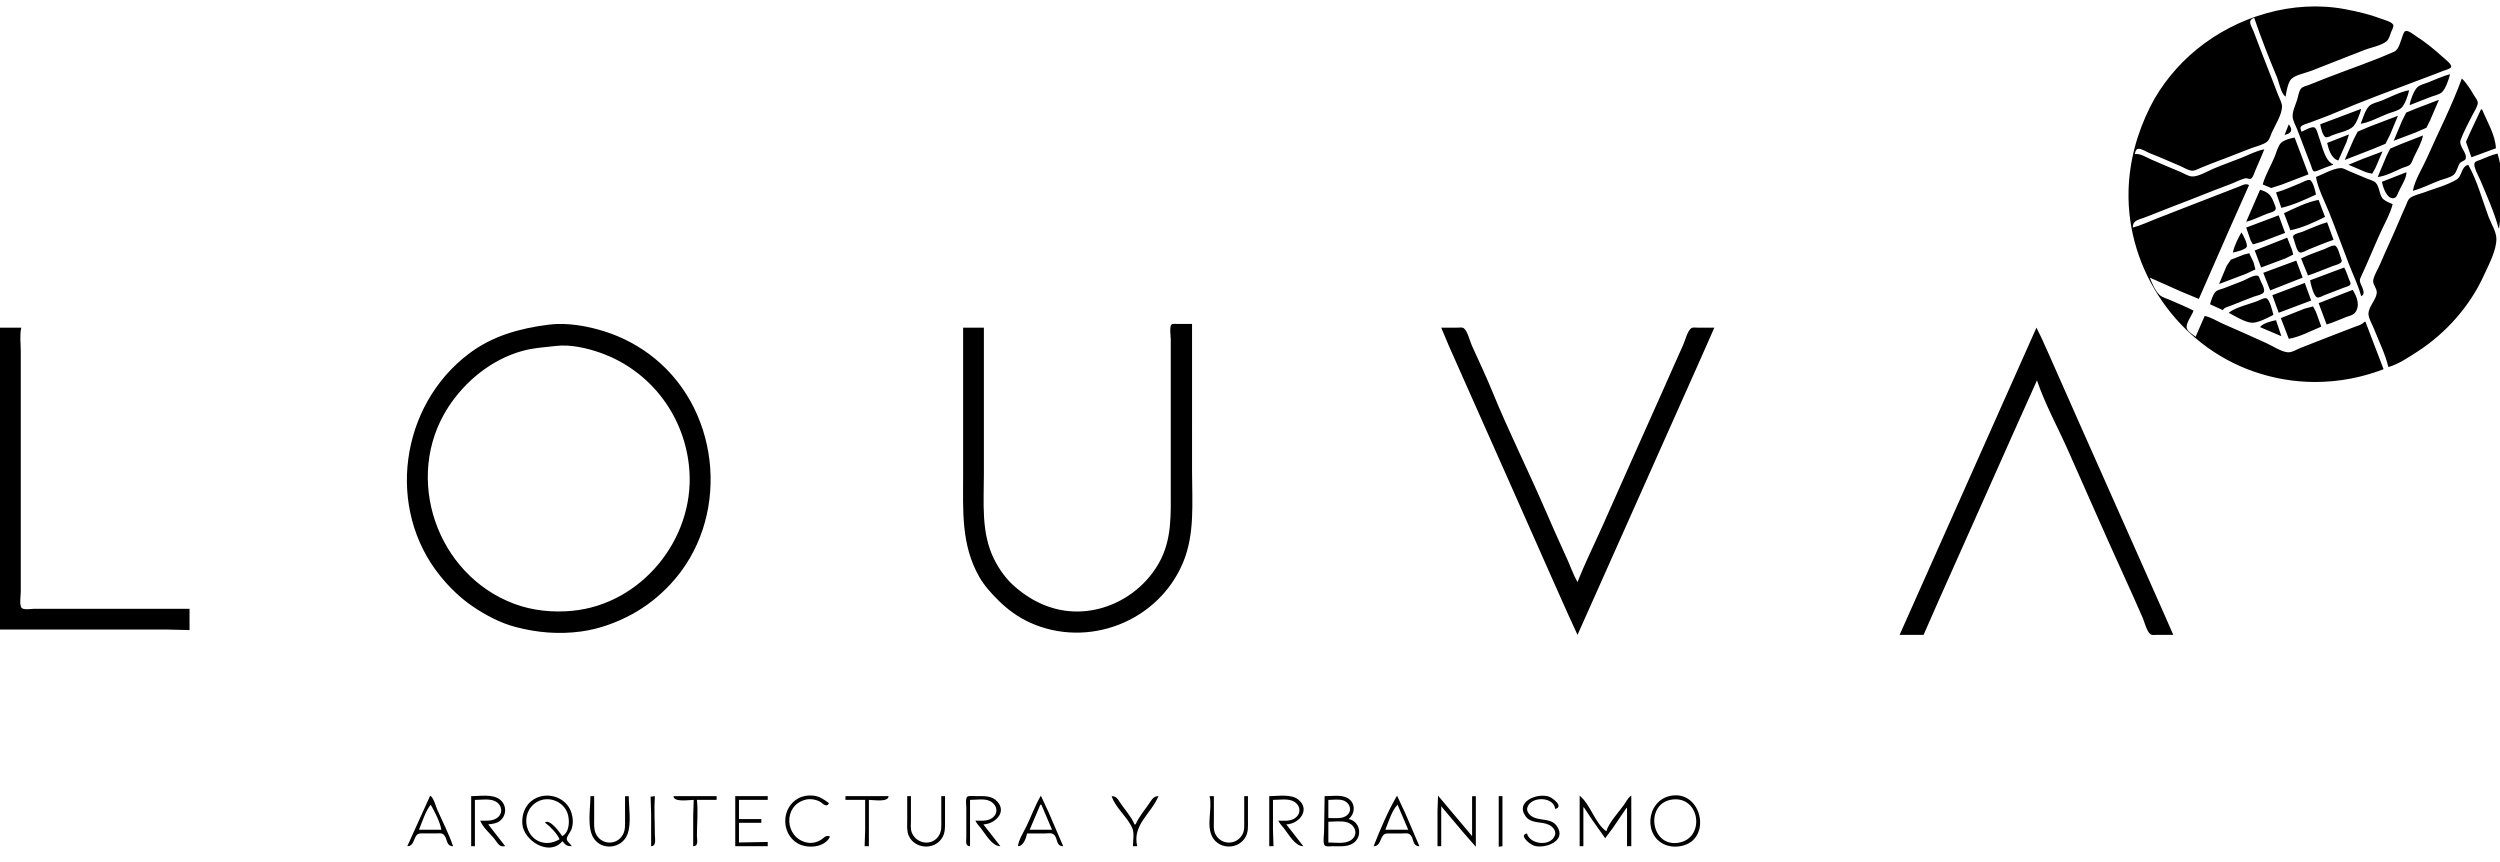
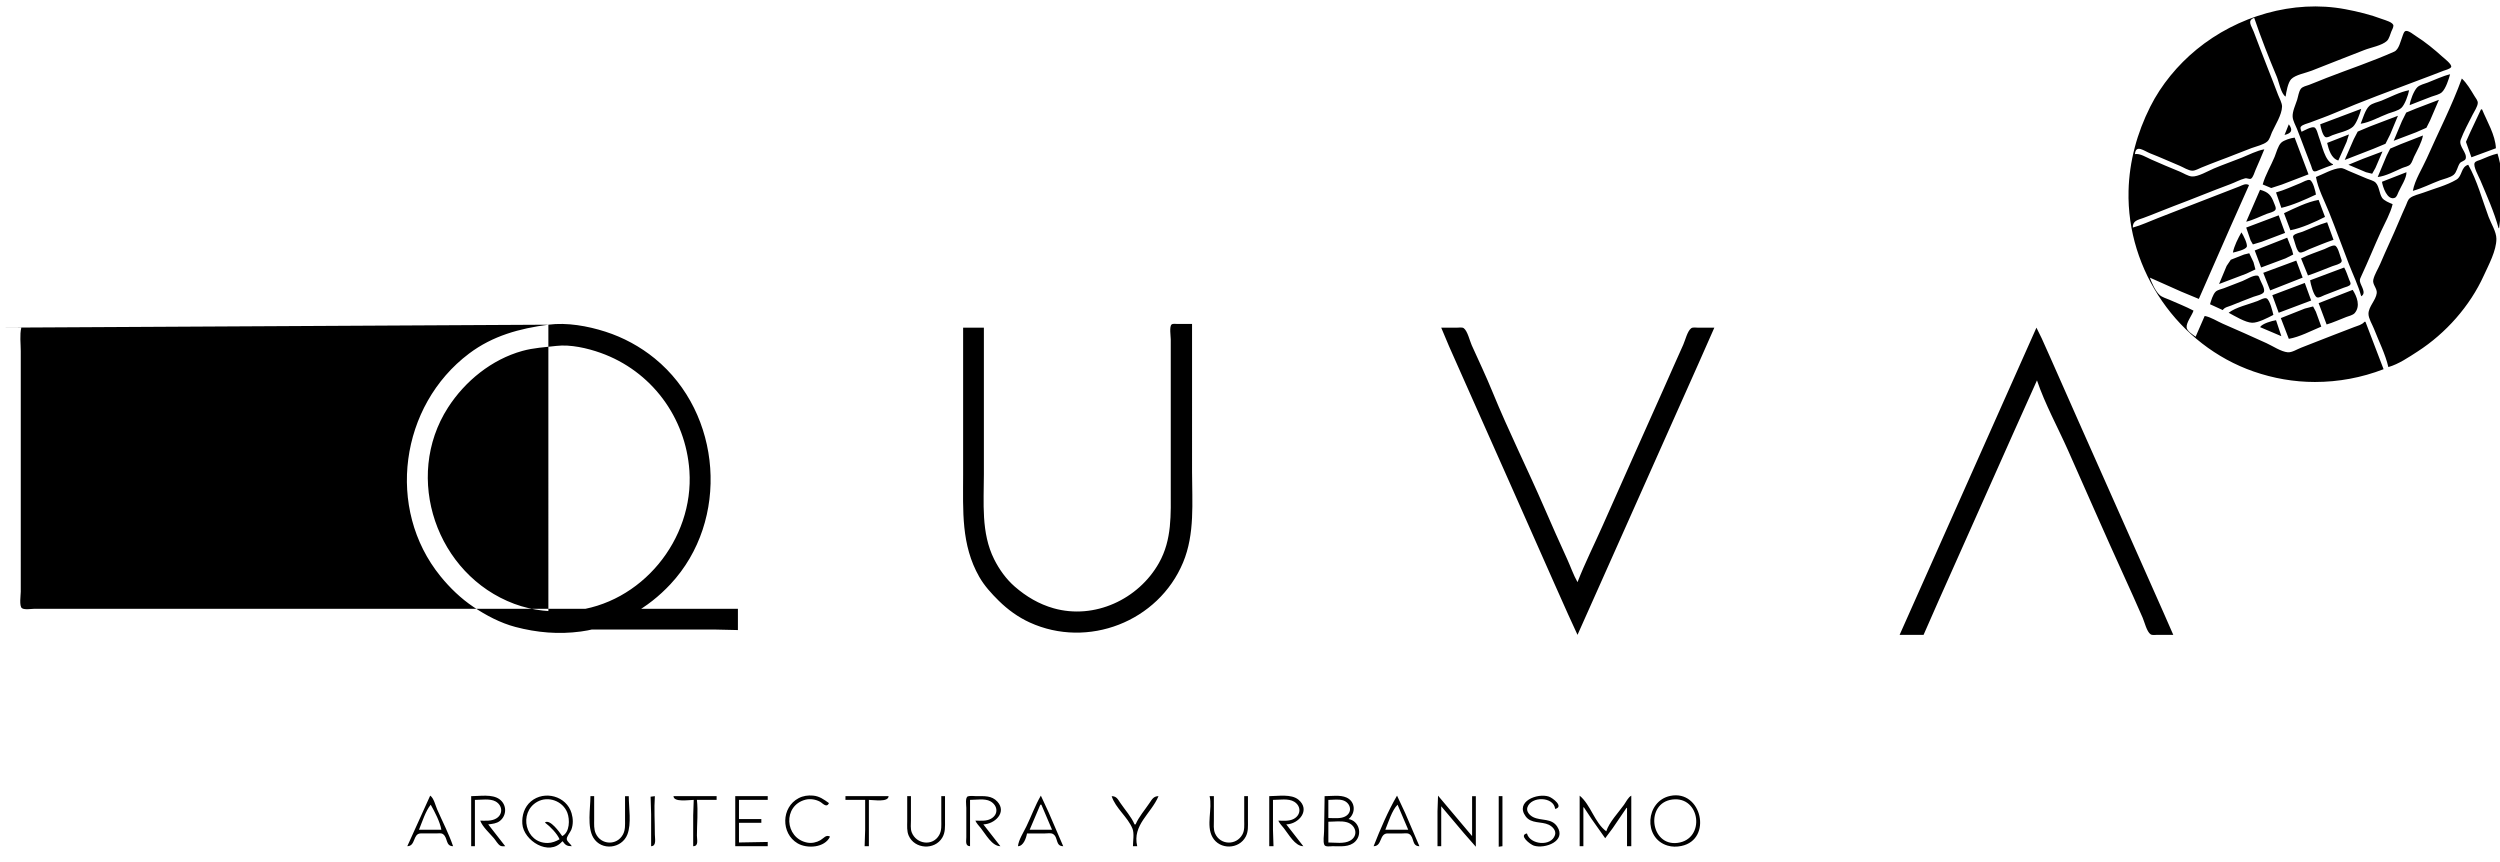
<svg xmlns="http://www.w3.org/2000/svg" xmlns:ns1="http://sodipodi.sourceforge.net/DTD/sodipodi-0.dtd" xmlns:ns2="http://www.inkscape.org/namespaces/inkscape" version="1.1" id="svg182" width="4933" height="1700" viewBox="0 0 4933 1700" ns1:docname="logolouvablack.svg" ns2:version="1.2.1 (9c6d41e, 2022-07-14)">
  <defs id="defs186" />
  <ns1:namedview id="namedview184" pagecolor="#ffffff" bordercolor="#000000" borderopacity="0.25" ns2:showpageshadow="2" ns2:pageopacity="0.0" ns2:pagecheckerboard="0" ns2:deskcolor="#d1d1d1" showgrid="false" ns2:zoom="0.12209002" ns2:cx="2420.3453" ns2:cy="1212.2203" ns2:window-width="1440" ns2:window-height="900" ns2:window-x="1920" ns2:window-y="180" ns2:window-maximized="0" ns2:current-layer="g188" />
  <g ns2:groupmode="layer" ns2:label="Image" id="g188">
-     <path style="fill:#000000;stroke:none;stroke-width:1.051" d="m 4703.265,728.485 -35.718,-93.498 h -2.101 c -4.696,5.928 -13.09,7.647 -19.96,10.307 -14.004,5.424 -27.955,10.942 -42.022,16.196 -21.126,7.893 -41.916,16.68 -63.032,24.641 -7.564,2.852 -18.006,9.745 -26.263,9.009 -13.163,-1.166 -29.982,-12.561 -42.022,-18.047 -28.606,-13.03 -57.317,-25.842 -86.144,-38.35 -11.314,-4.91 -23.574,-13.149 -35.718,-15.313 l -17.859,40.971 c -5.242,-3.718 -16.756,-11.113 -17.723,-17.859 -1.366,-9.598 10.663,-24.396 13.52,-33.617 -15.107,-8.046 -31.621,-14.383 -47.274,-21.364 -6.198,-2.763 -14.55,-4.905 -19.613,-9.541 -8.383,-7.674 -15.412,-23.657 -19.256,-34.229 l 61.982,27.639 34.668,14.383 61.793,-140.772 36.958,-82.993 v -1.051 c -6.713,-3.525 -12.449,0.339 -18.91,2.94 -13.584,5.472 -27.293,10.708 -40.971,15.902 -40.047,15.201 -79.767,31.228 -119.761,46.564 -16.283,6.245 -32.535,14.04 -49.375,18.637 -0.273,-13.627 9.245,-14.787 21.011,-19.056 19.803,-7.18 39.091,-15.66 58.83,-23.018 37.651,-14.037 74.725,-29.566 112.408,-43.514 9.759,-3.612 19.309,-9.019 29.415,-11.61 3.708,-0.951 8.867,2.647 11.892,0.5 3.95,-2.815 6.618,-12.353 8.478,-16.76 5.746,-13.666 12.081,-27.147 17.449,-40.971 -14.813,2.549 -30.172,10.756 -44.123,16.337 -18.468,7.389 -37.368,13.864 -55.679,21.64 -11.062,4.698 -31.064,16.508 -43.072,15.587 -7.837,-0.602 -16.903,-6.714 -24.162,-9.652 -19.036,-7.697 -37.956,-15.804 -56.729,-24.098 -8.825,-3.9 -21.82,-12.223 -31.516,-10.358 1.597,-20.05 18.405,-5.992 30.466,-1.325 19.488,7.541 38.471,16.333 57.78,24.291 7.312,3.013 17.229,9.76 25.213,9.751 5.788,-0.007 12.543,-4.15 17.859,-6.24 11.882,-4.669 23.721,-9.651 35.718,-14.016 21.168,-7.702 41.927,-16.478 63.032,-24.352 9.119,-3.403 23.763,-6.541 31.075,-13.006 4.832,-4.266 6.576,-12.491 9.171,-18.175 6.597,-14.461 19.435,-34.263 19.95,-50.426 0.221,-7.289 -5.2,-16.361 -7.721,-23.112 -6.681,-17.931 -13.794,-35.751 -20.759,-53.578 -9.276,-23.756 -18.5,-47.56 -27.461,-71.437 -4.37,-11.633 -13.71,-21.788 0.998,-27.314 13.247,39.164 28.753,78.495 44.732,116.61 4.15,9.902 8.016,33.281 17.25,38.87 1.219,-9.076 4.58,-27.618 10.947,-34.376 8.268,-8.785 29.373,-12.304 40.53,-16.821 34.51,-13.965 69.42,-26.958 104.003,-40.779 12.638,-5.052 34.584,-8.63 44.501,-18.015 4.318,-4.081 6.366,-12.74 8.541,-18.175 1.397,-3.492 3.992,-7.712 4.181,-11.51 0.357,-6.894 -16.336,-11.147 -21.505,-13.098 -23.963,-9.043 -48.451,-15.003 -73.538,-19.721 -102.627,-19.304 -213.091,13.823 -293.101,79.323 -37.305,30.532 -70.008,69.94 -91.659,113.132 -26.032,51.932 -41.37,107.75 -42.799,165.985 -3.834,157.044 98.478,304.971 246.866,356.49 38.859,13.499 79.662,20.654 120.812,20.654 46.518,0 92.069,-8.467 135.519,-25.213 m -99.801,-403.407 v -1.051 c -16.494,-6.919 -21.578,-37.936 -27.787,-53.578 -1.723,-4.352 -4.339,-17.698 -9.224,-19.19 -5.841,-1.788 -19.498,6.245 -24.971,8.685 -0.967,-2.865 -3.446,-7.15 -1.355,-9.981 3.131,-4.24 13.352,-6.4 18.164,-8.282 15.716,-6.148 31.768,-11.548 47.274,-18.21 55.731,-23.939 113.427,-45.01 170.187,-66.426 15.075,-5.687 30.213,-11.247 45.173,-17.22 3.908,-1.561 13.405,-3.614 15.59,-7.422 2.805,-4.891 -13.92,-17.597 -17.082,-20.462 -16.252,-14.691 -33.554,-28.91 -52.086,-40.647 -4.864,-3.074 -13.699,-10.738 -19.74,-10.328 -4.234,0.286 -5.894,7.773 -7.154,10.933 -3.603,8.989 -6.776,25.777 -16.178,29.974 -43.408,19.361 -89.107,34.553 -133.418,51.77 -11.587,4.503 -23.028,9.446 -34.668,13.803 -4.99,1.867 -12.638,3.252 -16.042,7.643 -4.297,5.536 -5.326,15.223 -7.427,21.825 -3.12,9.75 -9.644,23.313 -8.856,33.617 0.609,8.042 5.799,16.732 8.741,24.162 5.662,14.274 10.978,28.72 16.43,43.072 3.74,9.827 7.469,19.647 11.356,29.415 1.124,2.827 2.07,8.675 4.79,10.381 3.078,1.925 8.1,-0.968 10.968,-2.126 8.972,-3.62 18.143,-7.255 27.314,-10.356 m 151.278,-117.66 c 14.361,-5.571 28.638,-11.357 43.072,-16.756 6.314,-2.361 15.79,-4.15 20.727,-8.871 7.553,-7.236 13.31,-25.302 16.042,-35.304 -15.012,3.557 -29.709,10.874 -44.123,16.363 -6.293,2.395 -15.706,4.516 -20.601,9.289 -6.755,6.586 -14.182,25.987 -15.117,35.279 m 102.953,-52.527 c -19.414,53.513 -46.182,105.501 -69.189,157.581 -8.793,19.908 -23.637,42.668 -27.461,64.083 18.332,-5.013 35.781,-14.122 53.578,-20.771 7.974,-2.978 20.076,-5.339 26.726,-10.665 6.377,-5.101 7.753,-16.457 12.365,-23.052 2.647,-3.784 10.253,-4.527 11.556,-8.833 3.572,-11.805 -14.602,-24.683 -9.802,-37.531 6.282,-16.803 15.474,-33.325 23.5,-49.375 3.194,-6.404 9.781,-15.925 10.211,-23.112 0.273,-4.698 -4.171,-9.844 -6.482,-13.657 -7.207,-11.862 -14.813,-25.139 -25.003,-34.668 m -199.602,89.296 c 18.374,-2.751 37.231,-13.8 54.628,-20.295 7.648,-2.855 19.698,-5.475 25.738,-11.063 6.839,-6.322 13.668,-25.768 15.233,-34.825 -18.279,3.245 -37.399,13.758 -54.628,20.646 -7.228,2.89 -18.111,4.879 -23.879,10.26 -8.215,7.675 -12.817,24.997 -17.092,35.278 m 65.133,33.617 44.123,-16.756 20.486,-8.981 7.102,-14.183 17.586,-40.971 -45.173,17.229 -19.382,7.979 -8.394,16.814 -16.346,38.87 M 4578.251,245.237 c 0.861,5.784 4.675,21.962 9.991,25.086 3.782,2.224 10.674,-2.202 14.172,-3.603 11.577,-4.63 31.453,-8.236 40.561,-16.754 7.007,-6.557 13.846,-25.906 16.168,-35.194 l -80.891,30.466 m 317.263,-29.415 -20.759,44.123 -8.951,19.96 10.8,30.466 48.325,-17.859 c -1.145,-26.257 -17.534,-52.894 -27.314,-76.689 h -2.101 m -268.938,99.801 56.729,-22.061 23.753,-9.895 9.255,-18.47 15.317,-36.769 -54.628,20.808 -24.772,10.392 -7.795,15.024 -17.859,40.971 m -110.307,-70.386 -8.404,21.011 c 13.289,-3.148 17.387,-9.139 8.404,-21.011 m 118.711,19.96 -43.072,16.809 c 3.12,13.128 8.047,30.63 22.061,34.668 l 16.367,-36.769 4.643,-14.708 m 56.729,84.043 c 15.495,-1.585 34.048,-11.533 48.325,-17.764 4.864,-2.124 12.228,-3.099 15.926,-7.122 3.488,-3.785 5.19,-10.431 7.438,-15.035 6.177,-12.631 15.138,-28.193 17.607,-42.022 l -44.123,17.228 -20.57,8.719 -7.018,13.973 -17.586,42.022 m -226.917,14.708 16.809,7.035 21.011,-6.846 52.527,-20.149 -27.314,-72.487 c -7.207,0.737 -21.378,4.973 -26.642,10.137 -6.272,6.152 -9.56,19.607 -12.859,27.683 -7.385,18.076 -18.374,35.778 -23.532,54.628 m 169.137,-38.87 34.668,14.708 12.165,3.013 6.419,-11.417 13.983,-32.567 -38.87,14.655 -28.365,11.608 m 296.252,125.014 h 1.051 c 5.999,-47.169 11.503,-100.75 -3.152,-147.076 -11.514,2.639 -22.755,7.699 -33.617,12.257 -3.488,1.464 -9.465,2.356 -11.43,6.012 -3.54,6.607 8.352,27.643 11.136,34.258 12.732,30.367 27.346,62.792 36.012,94.549 m -217.462,274.191 c 20.265,-5.841 40.215,-19.435 57.78,-30.791 55.615,-35.932 103.131,-89.462 130.582,-149.901 9.476,-20.841 24.929,-49.085 24.814,-72.487 -0.063,-13.856 -10.547,-30.22 -15.338,-43.072 -12.449,-33.38 -22.671,-72.013 -40.257,-102.953 -14.771,4.349 -11.377,22.205 -23.164,29.272 -19.088,11.436 -44.249,17.836 -65.081,25.688 -8.068,3.04 -20.286,5.411 -26.957,10.911 -3.992,3.297 -5.526,9.398 -7.564,13.97 -4.811,10.82 -9.675,21.626 -14.224,32.567 -11.598,27.899 -24.814,55.154 -36.59,82.993 -4.297,10.179 -11.314,20.71 -13.762,31.516 -2.07,9.178 7.9,17.104 6.839,26.263 -1.628,14.116 -16.294,26.691 -16.304,40.971 -0.011,9.108 7.511,20.955 10.8,29.415 9.486,24.463 22.513,50.079 28.428,75.639 M 4569.846,349.241 c 3.929,23.099 17.092,47.573 25.791,69.336 13.636,34.113 26.158,68.68 39.406,102.953 8.026,20.743 18.237,41.561 24.099,63.032 11.251,-6.408 -1.072,-20.623 -2.553,-29.415 -0.651,-3.887 1.198,-7.101 2.784,-10.505 13.604,-29.128 25.549,-59.027 38.965,-88.245 7.785,-16.953 18.479,-35.414 22.786,-53.578 -6.366,-2.665 -17.082,-6.769 -20.916,-12.717 -5.536,-8.58 -5.326,-22.108 -12.512,-29.621 -3.908,-4.095 -11.882,-5.759 -16.998,-7.953 -12.228,-5.247 -24.446,-10.447 -36.769,-15.477 -4.896,-1.997 -10.285,-5.69 -15.758,-5.351 -15.422,0.954 -33.953,11.998 -48.325,17.541 m 178.592,-9.455 -48.325,18.91 c 1.429,9.687 10.337,37.212 25.076,31.741 4.108,-1.527 6.009,-8.13 7.637,-11.781 4.727,-10.615 15.979,-27.234 15.611,-38.87 m -257.382,39.92 10.505,30.466 c 22.597,-5.23 47.274,-16.438 68.285,-26.263 -0.756,-5.959 -5.862,-26.538 -11.966,-28.671 -4.58,-1.603 -14.161,4.32 -18.5,6.043 -15.779,6.271 -31.947,13.949 -48.325,18.426 m -31.516,-5.253 -27.314,63.032 c 13.867,-3.287 27.64,-10.541 40.971,-15.694 4.675,-1.809 12.733,-3.263 16.157,-7.102 3.099,-3.464 -0.861,-10.353 -2.185,-13.973 -5.662,-15.553 -11.283,-21.792 -27.629,-26.263 m 47.274,46.224 12.607,33.617 c 21.935,-4.113 48.377,-16.215 68.285,-26.263 l -12.607,-33.617 c -22.24,3.827 -47.905,16.616 -68.285,26.263 m -74.588,28.365 8.646,25.213 4.538,7.992 17.281,-5.173 46.224,-17.527 -12.607,-34.668 -64.083,24.162 m 172.288,24.162 -12.606,-34.668 c -16.367,4.678 -32.514,12.261 -48.325,18.586 -5.022,2.008 -14.361,3.422 -18.017,7.596 -2.017,2.296 0.011,6.097 0.872,8.485 1.922,5.284 5.578,22.697 11.136,24.785 4.601,1.731 14.298,-4.36 18.616,-6.086 15.979,-6.39 32.02,-13.185 48.325,-18.7 m -181.743,-14.708 c -6.429,11.313 -14.529,27.098 -16.809,39.92 6.062,-1.401 23.994,-5.446 27.177,-11.041 2.784,-4.909 -7.175,-24.61 -10.369,-28.879 m 26.264,35.718 12.607,33.617 48.325,-18.072 15.012,-7.554 -2.343,-9.041 -9.518,-24.162 -64.083,25.213 m 91.397,15.758 13.657,33.617 c 16.367,-5.336 32.199,-12.4 48.325,-18.415 4.538,-1.692 15.201,-3.95 17.733,-8.372 1.376,-2.402 -0.252,-5.597 -1.135,-7.881 -1.964,-5.036 -6.272,-24.118 -12.512,-24.481 -6.02,-0.35 -14.34,4.84 -19.845,7.042 -15.306,6.121 -31.527,11.007 -46.224,18.489 m -161.783,50.426 53.578,-20.295 18.174,-8.509 -3.803,-14.267 -8.383,-17.609 -10.19,2.481 -26.211,10.34 -8.226,12.141 -14.939,35.718 m 87.195,-22.061 13.657,34.668 64.083,-25.213 -12.607,-33.617 -65.133,24.162 m 92.447,14.708 c 0.956,6.983 6.723,29.9 13.132,33.479 3.824,2.134 11.619,-2.759 15.233,-4.157 12.596,-4.88 25.276,-9.597 37.819,-14.614 3.393,-1.356 11.755,-2.953 13.279,-6.62 1.187,-2.847 -1.282,-6.577 -2.301,-9.138 -3.225,-8.079 -5.61,-16.578 -9.928,-24.162 l -67.234,25.213 m -197.501,47.274 25.213,11.556 c 3.099,-5.447 11.188,-6.889 16.809,-9.093 14.687,-5.765 29.299,-11.923 44.123,-17.316 4.769,-1.737 18.384,-4.398 20.286,-9.598 2.29,-6.279 -5.841,-18.969 -8.005,-24.924 -0.945,-2.598 -1.765,-6.691 -5.064,-7.131 -8.247,-1.099 -21.704,7.699 -29.279,10.688 -12.228,4.822 -24.456,9.645 -36.769,14.25 -4.917,1.839 -12.47,3.163 -16.283,6.892 -5.305,5.179 -9.003,17.638 -11.031,24.677 m 122.913,-17.859 12.607,34.668 64.083,-24.162 -12.607,-34.668 -64.083,24.162 m 91.397,15.758 15.758,42.022 c 13.174,-3.766 26.011,-9.952 38.87,-14.76 5.001,-1.871 13.132,-3.611 16.672,-7.825 11.556,-13.79 4.433,-32.233 -4.066,-45.7 l -67.235,26.263 m -177.541,18.91 c 11.903,6.28 32.777,19.25 46.224,19.726 11.703,0.415 31.705,-10.088 42.022,-15.524 -1.597,-6.923 -6.797,-28.822 -13.142,-32.428 -4.192,-2.383 -14.329,3.591 -18.374,5.155 -17.439,6.744 -41.833,11.798 -56.729,23.071 m 102.953,10.505 15.758,40.971 c 21.442,-3.689 44.039,-15.83 64.083,-24.162 l -10.716,-29.415 -5.484,-10.378 -16.367,4.249 -47.274,18.735 m -40.971,17.859 42.022,17.859 -10.505,-31.516 c -8.068,1.209 -27.188,6.55 -31.516,13.657 m -2518.143,1.051 h -40.971 v 290.999 c 0,70.165 -4.223,137.484 31.821,200.653 10.169,17.828 24.068,32.977 38.565,47.285 17.66,17.428 38.292,32.378 60.931,42.736 114.498,52.432 253.926,-1.376 302.702,-118.385 23.564,-56.54 17.712,-118.763 17.712,-178.592 V 639.189 h -29.415 c -3.057,0 -8.352,-0.958 -10.926,1.08 -4.769,3.782 -1.681,23.586 -1.681,29.386 v 88.245 205.906 c 0,51.151 2.773,100.852 -23.29,147.075 -40.477,71.804 -127.336,112.187 -207.828,89.39 -28.848,-8.173 -54.082,-23.133 -76.595,-42.694 -17.019,-14.781 -30.728,-33.943 -40.782,-54.05 -26.043,-52.086 -20.244,-111.662 -20.244,-168.086 V 646.543 m -859.341,-5.858 c -56.883,7.469 -109.761,21.775 -156.531,56.988 -136.176,102.512 -164.782,306.001 -56.319,439.472 18.647,22.944 40.153,43.671 64.725,60.227 25.081,16.903 53.596,31.926 82.993,39.7 42.694,11.272 85.398,14.939 129.216,9.035 35.666,-4.811 69.336,-16.966 100.852,-34.048 28.48,-15.443 53.84,-35.687 75.944,-59.334 117.597,-125.865 101.997,-336.96 -30.949,-445.408 -28.858,-23.542 -62.118,-41.545 -97.522,-52.9 -34.815,-11.166 -75.744,-18.545 -112.408,-13.732 M 0,646.543 V 1242.199 h 248.978 79.841 l 45.173,1.051 V 1201.228 H 132.368 68.285 c -6.3,0 -19.513,2.5 -24.879,-1.082 -5.866,-3.908 -2.435,-26.022 -2.435,-32.535 V 1068.86 782.063 692.767 c 0,-14.744 -2.371,-31.853 1.051,-46.224 H 0 m 2843.81,0 15.464,36.769 31.243,70.386 88.287,198.552 88.918,200.653 26.715,59.881 18.311,39.92 48.272,-108.206 111.935,-251.079 78.706,-176.491 31.075,-70.386 H 3350.17 c -3.687,0 -9.802,-1.144 -12.985,1.08 -7.553,5.271 -12.008,24.232 -15.769,32.537 -12.964,28.638 -25.549,57.422 -38.334,86.144 -40.236,90.346 -80.85,180.567 -120.812,271.039 -16.378,37.063 -34.867,73.569 -49.522,111.357 -8.068,-14.172 -13.489,-30.329 -20.286,-45.173 -15.464,-33.785 -30.602,-67.802 -45.373,-101.902 -33.06,-76.29 -70.491,-150.994 -101.955,-227.967 -12.732,-31.148 -27.251,-61.761 -41.118,-92.447 -3.75,-8.292 -8.352,-28.331 -15.716,-33.588 -3.141,-2.241 -9.329,-1.08 -12.974,-1.08 H 2843.81 m 1174.503,0 -71.584,160.732 -198.405,445.429 h 47.274 l 29.562,-67.234 60.459,-135.52 86.617,-194.35 47.127,-105.054 c 15.895,46.97 40.908,92.3 61.078,137.621 36.632,82.32 72.613,164.935 109.97,246.877 12.722,27.913 25.328,55.92 37.567,84.043 3.519,8.1 8.11,27.64 15.59,32.535 3.341,2.196 9.402,1.082 13.216,1.082 h 31.516 l -18.868,-43.072 -40.11,-90.346 -127.493,-286.797 -55.763,-126.065 -17.397,-38.87 -10.358,-21.011 m -2920.499,36.019 c 27.787,-3.268 61.152,4.413 87.195,13.682 100.211,35.655 168.097,127.105 175.345,232.894 9.276,135.404 -94.958,263.108 -231.024,276.113 -38.366,3.666 -78.223,-0.179 -114.509,-13.72 -153.313,-57.223 -219.667,-249.282 -130.749,-387.407 33.603,-52.201 86.132,-94.801 146.507,-111.62 22.387,-6.244 44.427,-7.26 67.234,-9.942 m 539.977,968.297 c -7.921,-4.549 -12.281,3.131 -18.91,6.986 -7.879,4.58 -17.313,6.555 -26.264,4.769 -44.459,-8.835 -48.367,-73.212 -3.152,-84.653 9.213,-2.332 20.107,-0.536 28.365,3.897 3.719,1.996 7.406,6.419 11.556,7.28 3.404,0.714 5.011,-1.901 6.303,-4.465 -10.201,-7.207 -18.605,-13.646 -31.516,-14.781 -9.917,-0.882 -19.445,0.431 -28.365,5.095 -34.353,18.006 -35.235,69.409 -2.101,89.054 18.679,11.073 53.725,9.014 64.083,-13.184 m 1375.156,-6.303 c -17.092,3.498 6.566,21.83 13.657,24.11 21.757,6.986 65.039,-9.035 45.961,-37.767 -11.22,-16.893 -31.127,-10.778 -47.012,-18.374 -6.934,-3.32 -14.424,-11.083 -11.703,-19.445 7.27,-22.377 52.033,-21.62 54.775,3.152 17.901,-4.307 -4.78,-21.862 -12.606,-24.425 -22.618,-7.427 -66.961,9.949 -45.551,39.112 11.031,15.023 30.844,9.486 45.551,16.504 7.301,3.488 15.149,11.451 12.291,20.286 -7.616,23.532 -49.617,19.078 -55.364,-3.152 m -2164.111,-74.588 -45.173,99.801 c 16.725,-0.063 10.814,-24.919 26.265,-25.213 10.147,-0.189 20.315,0 30.465,0 3.858,0 9.843,-1.093 13.247,1.082 10.556,6.734 4.852,24.078 20.37,24.131 -8.403,-24.677 -20.9,-48.619 -31.37,-72.487 -3.39,-7.732 -6.653,-22.587 -13.803,-27.314 m 260.534,90.346 h 1.051 c 5.19,7.532 8.919,9.455 17.859,9.455 -2.406,-4.538 -9.035,-8.551 -9.886,-13.657 -0.841,-4.99 7.018,-14.025 8.909,-18.91 4.034,-10.369 3.624,-22.03 0.515,-32.567 -10.022,-33.943 -53.599,-45.667 -80.251,-23.217 -12.935,10.894 -18.043,27.818 -16.894,44.228 2.314,33.008 52.728,64.965 78.697,34.668 m 944.435,-90.346 c -11.251,19.277 -18.857,40.866 -28.638,60.931 -5.547,11.388 -15.243,26.295 -16.535,38.87 10.705,-0.126 16.178,-15.79 17.859,-25.213 h 35.718 c 4.465,0 11.546,-1.313 15.527,1.082 10.831,6.513 4.328,24.078 20.191,24.131 l -28.512,-66.184 -15.611,-33.617 m 702.811,0 c -17.901,30.665 -33.218,66.741 -46.224,99.801 17.103,-0.063 11.073,-24.898 27.314,-25.213 9.802,-0.179 19.614,0 29.415,0 3.971,0 9.875,-1.05 13.426,1.082 10.747,6.461 4.612,24.078 20.191,24.131 l -27.923,-65.133 -16.199,-34.668 m 80.892,0 -1.051,30.466 v 69.336 h 7.354 v -78.79 l 44.333,52.527 23.952,27.314 v -99.801 h -7.354 v 78.79 l -67.234,-79.841 m 279.443,0 v 99.801 h 7.354 v -76.689 h 1.05 l 15.296,23.112 26.726,37.819 14.865,-19.96 27.156,-39.92 h 1.05 v 75.639 h 8.404 v -99.801 c -6.251,3.425 -10.159,12.113 -14.256,17.859 -11.01,15.411 -29.373,34.542 -35.12,52.527 -23.143,-17.029 -30.466,-52.159 -52.527,-70.386 m 178.592,0.546 c -48.43,10.264 -53.851,83.245 -5.253,97.984 9.108,2.763 18.059,2.7 27.314,0.798 62.266,-12.754 40.225,-111.998 -22.061,-98.782 m -2365.815,0.504 v 98.751 h 7.354 v -91.397 c 12.313,0 29.674,-3.141 40.788,3.026 13.898,7.7 15.246,25.518 1.055,33.754 -9.386,5.452 -20.946,4.192 -31.338,4.192 4.942,12.774 18.177,24.299 26.973,34.657 3.792,4.454 7.444,11.566 12.437,14.687 2.757,1.733 6.859,1.082 9.965,1.082 l -33.617,-43.072 c 8.059,-1.019 16.454,-1.586 23.071,-6.86 14.106,-11.262 13.695,-32.367 -1.011,-42.894 -14.532,-10.411 -38.787,-5.925 -55.678,-5.925 m 235.321,0 c 0,23.742 -6.955,60.879 5.757,81.942 15.968,26.463 56.109,21.757 67.119,-6.303 8.383,-21.347 2.763,-52.958 2.763,-75.639 h -7.354 v 46.224 c 0,10.012 0.819,20.275 -4.118,29.415 -12.029,22.324 -43.408,20.874 -53.756,-2.101 -3.856,-8.541 -3.057,-18.195 -3.057,-27.314 v -46.224 h -7.354 m 118.711,1.051 1.05,34.668 v 63.032 c 11.041,-0.368 7.354,-14.918 7.354,-23.112 0,-25.013 -1.712,-50.71 0,-75.639 l -8.404,1.051 m 45.173,-1.051 c 0.42,12.512 30.329,7.354 39.92,7.354 l -1.051,30.466 v 60.931 c 11.23,-0.137 7.354,-12.428 7.354,-21.011 0,-22.975 2.542,-47.621 0,-70.386 h 38.87 v -7.354 h -85.094 m 121.862,0 v 98.751 h 64.083 v -8.404 l -56.729,1.051 v -38.87 h 44.123 v -7.354 h -44.123 v -37.819 h 56.729 v -7.354 h -64.083 m 217.462,0 v 7.354 h 38.87 v 58.83 l -1.05,32.567 h 8.404 v -91.397 c 9.633,0 38.46,5.148 38.87,-7.354 h -85.094 m 121.862,0 v 49.375 c 0,9.444 -0.998,19.466 2.868,28.365 11.703,26.957 51.245,29.247 66.247,4.202 6.303,-10.526 5.473,-21.851 5.473,-33.617 v -48.325 h -7.354 v 47.274 c 0,10.211 1.061,20.17 -4.097,29.415 -12.806,22.912 -45.257,18.132 -54.239,-5.253 -2.836,-7.364 -1.544,-16.399 -1.544,-24.162 v -47.274 h -7.354 m 123.964,98.751 v -91.397 c 11.892,0 29.205,-3.194 39.92,2.647 14.918,8.121 16.935,26.085 1.05,34.731 -9.066,4.938 -20.538,3.593 -30.466,3.593 2.49,5.578 6.891,9.98 10.716,14.707 9.654,11.955 22.124,35.708 38.66,35.718 l -33.617,-43.072 c 21.946,-0.452 47.054,-23.29 27.808,-44.721 -11.251,-12.523 -26.148,-10.957 -41.465,-10.957 -5.095,0 -11.745,-1.124 -16.651,0.336 -5.967,1.765 -3.309,17.828 -3.309,22.776 v 57.78 c 0,7.648 -2.647,17.534 7.354,17.859 m 279.443,-98.751 c 7.585,23.805 31.684,40.971 41.055,64.083 3.803,9.392 0.967,24.583 0.967,34.668 h 8.404 c -10.001,-42.022 27.398,-63.978 42.022,-98.751 -9.675,0.032 -12.785,6.093 -17.859,13.657 -8.94,13.352 -21.084,27.209 -27.314,42.022 h -2.101 c -6.23,-14.802 -18.784,-28.722 -27.839,-42.022 -5.095,-7.49 -7.627,-13.626 -17.334,-13.657 m 193.299,0 c 5.999,25.192 -7.49,57.528 5.62,80.892 14.151,25.234 52.264,24.456 65.669,-1.051 5.253,-9.98 4.349,-20.622 4.349,-31.516 v -48.325 h -7.354 v 48.325 c 0,9.245 1.03,18.889 -3.593,27.314 -12.134,22.124 -43.797,21.105 -53.935,-2.101 -3.561,-8.152 -2.353,-17.565 -2.353,-26.264 v -47.274 h -8.404 m 117.66,0 v 98.751 h 8.404 l -1.05,-32.567 v -58.83 c 12.711,0 30.697,-3.383 41.98,3.656 13.909,8.667 13.657,26.022 -1.008,33.869 -9.192,4.927 -20.433,3.446 -30.466,3.446 2.563,5.599 7.102,10.096 10.957,14.886 9.612,11.976 21.967,35.529 38.418,35.54 l -33.617,-43.072 c 24.95,-0.515 48.251,-28.575 24.068,-48.661 -14.34,-11.903 -40.32,-7.018 -57.685,-7.018 m 109.256,0 c 0,23.164 -1.051,46.171 -1.051,69.336 0,7.217 -2.574,20.465 0.63,26.978 2.112,4.286 12.26,2.437 16.178,2.437 15.17,0 33.334,2.479 44.974,-9.56 14.172,-14.665 7.144,-40.299 -13.457,-44.018 14.434,-11.503 13.878,-34.468 -4.202,-42.515 -12.47,-5.547 -29.72,-2.658 -43.072,-2.658 m 343.526,0 v 99.801 l 7.354,-1.051 v -98.751 h -7.354 m -1847.899,78.79 c -5.767,-8.415 -23.364,-32.987 -33.617,-27.314 v 1.05 c 9.791,7.207 23.595,21.305 28.365,32.567 -6.944,4.045 -14.96,7.133 -23.112,7.301 -44.486,0.872 -58.494,-59.933 -21.011,-81.175 21.61,-12.249 50.478,-1.723 59.429,21.347 5.2,13.394 4.969,38.838 -10.054,46.224 M 2621.096,1614.09 v -35.718 c 8.993,0 19.634,-1.828 28.364,0.672 14.813,4.234 20.381,22.25 6.293,31.201 -9.402,5.957 -24.047,3.845 -34.657,3.845 m 678.648,-36.464 c 55.731,-7.259 65.932,78.318 10.505,85.535 -53.945,7.028 -64.356,-78.517 -10.505,-85.535 m -2449.858,10.201 c 7.924,13.92 18.206,33.596 21.011,49.375 h -44.123 c 6.293,-15.338 12.691,-36.527 23.112,-49.375 m 1204.969,0 21.011,49.375 h -44.123 l 21.011,-49.375 h 2.101 m 702.811,0 21.011,49.375 h -45.173 c 6.072,-14.602 12.922,-38.25 24.162,-49.375 m -136.57,74.588 v -40.971 c 11.545,0 25.633,-2.175 36.769,1.093 17.25,5.074 23.648,26.2 6.303,36.17 -11.966,6.87 -29.772,3.708 -43.072,3.708 z" id="path417" />
+     <path style="fill:#000000;stroke:none;stroke-width:1.051" d="m 4703.265,728.485 -35.718,-93.498 h -2.101 c -4.696,5.928 -13.09,7.647 -19.96,10.307 -14.004,5.424 -27.955,10.942 -42.022,16.196 -21.126,7.893 -41.916,16.68 -63.032,24.641 -7.564,2.852 -18.006,9.745 -26.263,9.009 -13.163,-1.166 -29.982,-12.561 -42.022,-18.047 -28.606,-13.03 -57.317,-25.842 -86.144,-38.35 -11.314,-4.91 -23.574,-13.149 -35.718,-15.313 l -17.859,40.971 c -5.242,-3.718 -16.756,-11.113 -17.723,-17.859 -1.366,-9.598 10.663,-24.396 13.52,-33.617 -15.107,-8.046 -31.621,-14.383 -47.274,-21.364 -6.198,-2.763 -14.55,-4.905 -19.613,-9.541 -8.383,-7.674 -15.412,-23.657 -19.256,-34.229 l 61.982,27.639 34.668,14.383 61.793,-140.772 36.958,-82.993 v -1.051 c -6.713,-3.525 -12.449,0.339 -18.91,2.94 -13.584,5.472 -27.293,10.708 -40.971,15.902 -40.047,15.201 -79.767,31.228 -119.761,46.564 -16.283,6.245 -32.535,14.04 -49.375,18.637 -0.273,-13.627 9.245,-14.787 21.011,-19.056 19.803,-7.18 39.091,-15.66 58.83,-23.018 37.651,-14.037 74.725,-29.566 112.408,-43.514 9.759,-3.612 19.309,-9.019 29.415,-11.61 3.708,-0.951 8.867,2.647 11.892,0.5 3.95,-2.815 6.618,-12.353 8.478,-16.76 5.746,-13.666 12.081,-27.147 17.449,-40.971 -14.813,2.549 -30.172,10.756 -44.123,16.337 -18.468,7.389 -37.368,13.864 -55.679,21.64 -11.062,4.698 -31.064,16.508 -43.072,15.587 -7.837,-0.602 -16.903,-6.714 -24.162,-9.652 -19.036,-7.697 -37.956,-15.804 -56.729,-24.098 -8.825,-3.9 -21.82,-12.223 -31.516,-10.358 1.597,-20.05 18.405,-5.992 30.466,-1.325 19.488,7.541 38.471,16.333 57.78,24.291 7.312,3.013 17.229,9.76 25.213,9.751 5.788,-0.007 12.543,-4.15 17.859,-6.24 11.882,-4.669 23.721,-9.651 35.718,-14.016 21.168,-7.702 41.927,-16.478 63.032,-24.352 9.119,-3.403 23.763,-6.541 31.075,-13.006 4.832,-4.266 6.576,-12.491 9.171,-18.175 6.597,-14.461 19.435,-34.263 19.95,-50.426 0.221,-7.289 -5.2,-16.361 -7.721,-23.112 -6.681,-17.931 -13.794,-35.751 -20.759,-53.578 -9.276,-23.756 -18.5,-47.56 -27.461,-71.437 -4.37,-11.633 -13.71,-21.788 0.998,-27.314 13.247,39.164 28.753,78.495 44.732,116.61 4.15,9.902 8.016,33.281 17.25,38.87 1.219,-9.076 4.58,-27.618 10.947,-34.376 8.268,-8.785 29.373,-12.304 40.53,-16.821 34.51,-13.965 69.42,-26.958 104.003,-40.779 12.638,-5.052 34.584,-8.63 44.501,-18.015 4.318,-4.081 6.366,-12.74 8.541,-18.175 1.397,-3.492 3.992,-7.712 4.181,-11.51 0.357,-6.894 -16.336,-11.147 -21.505,-13.098 -23.963,-9.043 -48.451,-15.003 -73.538,-19.721 -102.627,-19.304 -213.091,13.823 -293.101,79.323 -37.305,30.532 -70.008,69.94 -91.659,113.132 -26.032,51.932 -41.37,107.75 -42.799,165.985 -3.834,157.044 98.478,304.971 246.866,356.49 38.859,13.499 79.662,20.654 120.812,20.654 46.518,0 92.069,-8.467 135.519,-25.213 m -99.801,-403.407 v -1.051 c -16.494,-6.919 -21.578,-37.936 -27.787,-53.578 -1.723,-4.352 -4.339,-17.698 -9.224,-19.19 -5.841,-1.788 -19.498,6.245 -24.971,8.685 -0.967,-2.865 -3.446,-7.15 -1.355,-9.981 3.131,-4.24 13.352,-6.4 18.164,-8.282 15.716,-6.148 31.768,-11.548 47.274,-18.21 55.731,-23.939 113.427,-45.01 170.187,-66.426 15.075,-5.687 30.213,-11.247 45.173,-17.22 3.908,-1.561 13.405,-3.614 15.59,-7.422 2.805,-4.891 -13.92,-17.597 -17.082,-20.462 -16.252,-14.691 -33.554,-28.91 -52.086,-40.647 -4.864,-3.074 -13.699,-10.738 -19.74,-10.328 -4.234,0.286 -5.894,7.773 -7.154,10.933 -3.603,8.989 -6.776,25.777 -16.178,29.974 -43.408,19.361 -89.107,34.553 -133.418,51.77 -11.587,4.503 -23.028,9.446 -34.668,13.803 -4.99,1.867 -12.638,3.252 -16.042,7.643 -4.297,5.536 -5.326,15.223 -7.427,21.825 -3.12,9.75 -9.644,23.313 -8.856,33.617 0.609,8.042 5.799,16.732 8.741,24.162 5.662,14.274 10.978,28.72 16.43,43.072 3.74,9.827 7.469,19.647 11.356,29.415 1.124,2.827 2.07,8.675 4.79,10.381 3.078,1.925 8.1,-0.968 10.968,-2.126 8.972,-3.62 18.143,-7.255 27.314,-10.356 m 151.278,-117.66 c 14.361,-5.571 28.638,-11.357 43.072,-16.756 6.314,-2.361 15.79,-4.15 20.727,-8.871 7.553,-7.236 13.31,-25.302 16.042,-35.304 -15.012,3.557 -29.709,10.874 -44.123,16.363 -6.293,2.395 -15.706,4.516 -20.601,9.289 -6.755,6.586 -14.182,25.987 -15.117,35.279 m 102.953,-52.527 c -19.414,53.513 -46.182,105.501 -69.189,157.581 -8.793,19.908 -23.637,42.668 -27.461,64.083 18.332,-5.013 35.781,-14.122 53.578,-20.771 7.974,-2.978 20.076,-5.339 26.726,-10.665 6.377,-5.101 7.753,-16.457 12.365,-23.052 2.647,-3.784 10.253,-4.527 11.556,-8.833 3.572,-11.805 -14.602,-24.683 -9.802,-37.531 6.282,-16.803 15.474,-33.325 23.5,-49.375 3.194,-6.404 9.781,-15.925 10.211,-23.112 0.273,-4.698 -4.171,-9.844 -6.482,-13.657 -7.207,-11.862 -14.813,-25.139 -25.003,-34.668 m -199.602,89.296 c 18.374,-2.751 37.231,-13.8 54.628,-20.295 7.648,-2.855 19.698,-5.475 25.738,-11.063 6.839,-6.322 13.668,-25.768 15.233,-34.825 -18.279,3.245 -37.399,13.758 -54.628,20.646 -7.228,2.89 -18.111,4.879 -23.879,10.26 -8.215,7.675 -12.817,24.997 -17.092,35.278 m 65.133,33.617 44.123,-16.756 20.486,-8.981 7.102,-14.183 17.586,-40.971 -45.173,17.229 -19.382,7.979 -8.394,16.814 -16.346,38.87 M 4578.251,245.237 c 0.861,5.784 4.675,21.962 9.991,25.086 3.782,2.224 10.674,-2.202 14.172,-3.603 11.577,-4.63 31.453,-8.236 40.561,-16.754 7.007,-6.557 13.846,-25.906 16.168,-35.194 l -80.891,30.466 m 317.263,-29.415 -20.759,44.123 -8.951,19.96 10.8,30.466 48.325,-17.859 c -1.145,-26.257 -17.534,-52.894 -27.314,-76.689 h -2.101 m -268.938,99.801 56.729,-22.061 23.753,-9.895 9.255,-18.47 15.317,-36.769 -54.628,20.808 -24.772,10.392 -7.795,15.024 -17.859,40.971 m -110.307,-70.386 -8.404,21.011 c 13.289,-3.148 17.387,-9.139 8.404,-21.011 m 118.711,19.96 -43.072,16.809 c 3.12,13.128 8.047,30.63 22.061,34.668 l 16.367,-36.769 4.643,-14.708 m 56.729,84.043 c 15.495,-1.585 34.048,-11.533 48.325,-17.764 4.864,-2.124 12.228,-3.099 15.926,-7.122 3.488,-3.785 5.19,-10.431 7.438,-15.035 6.177,-12.631 15.138,-28.193 17.607,-42.022 l -44.123,17.228 -20.57,8.719 -7.018,13.973 -17.586,42.022 m -226.917,14.708 16.809,7.035 21.011,-6.846 52.527,-20.149 -27.314,-72.487 c -7.207,0.737 -21.378,4.973 -26.642,10.137 -6.272,6.152 -9.56,19.607 -12.859,27.683 -7.385,18.076 -18.374,35.778 -23.532,54.628 m 169.137,-38.87 34.668,14.708 12.165,3.013 6.419,-11.417 13.983,-32.567 -38.87,14.655 -28.365,11.608 m 296.252,125.014 h 1.051 c 5.999,-47.169 11.503,-100.75 -3.152,-147.076 -11.514,2.639 -22.755,7.699 -33.617,12.257 -3.488,1.464 -9.465,2.356 -11.43,6.012 -3.54,6.607 8.352,27.643 11.136,34.258 12.732,30.367 27.346,62.792 36.012,94.549 m -217.462,274.191 c 20.265,-5.841 40.215,-19.435 57.78,-30.791 55.615,-35.932 103.131,-89.462 130.582,-149.901 9.476,-20.841 24.929,-49.085 24.814,-72.487 -0.063,-13.856 -10.547,-30.22 -15.338,-43.072 -12.449,-33.38 -22.671,-72.013 -40.257,-102.953 -14.771,4.349 -11.377,22.205 -23.164,29.272 -19.088,11.436 -44.249,17.836 -65.081,25.688 -8.068,3.04 -20.286,5.411 -26.957,10.911 -3.992,3.297 -5.526,9.398 -7.564,13.97 -4.811,10.82 -9.675,21.626 -14.224,32.567 -11.598,27.899 -24.814,55.154 -36.59,82.993 -4.297,10.179 -11.314,20.71 -13.762,31.516 -2.07,9.178 7.9,17.104 6.839,26.263 -1.628,14.116 -16.294,26.691 -16.304,40.971 -0.011,9.108 7.511,20.955 10.8,29.415 9.486,24.463 22.513,50.079 28.428,75.639 M 4569.846,349.241 c 3.929,23.099 17.092,47.573 25.791,69.336 13.636,34.113 26.158,68.68 39.406,102.953 8.026,20.743 18.237,41.561 24.099,63.032 11.251,-6.408 -1.072,-20.623 -2.553,-29.415 -0.651,-3.887 1.198,-7.101 2.784,-10.505 13.604,-29.128 25.549,-59.027 38.965,-88.245 7.785,-16.953 18.479,-35.414 22.786,-53.578 -6.366,-2.665 -17.082,-6.769 -20.916,-12.717 -5.536,-8.58 -5.326,-22.108 -12.512,-29.621 -3.908,-4.095 -11.882,-5.759 -16.998,-7.953 -12.228,-5.247 -24.446,-10.447 -36.769,-15.477 -4.896,-1.997 -10.285,-5.69 -15.758,-5.351 -15.422,0.954 -33.953,11.998 -48.325,17.541 m 178.592,-9.455 -48.325,18.91 c 1.429,9.687 10.337,37.212 25.076,31.741 4.108,-1.527 6.009,-8.13 7.637,-11.781 4.727,-10.615 15.979,-27.234 15.611,-38.87 m -257.382,39.92 10.505,30.466 c 22.597,-5.23 47.274,-16.438 68.285,-26.263 -0.756,-5.959 -5.862,-26.538 -11.966,-28.671 -4.58,-1.603 -14.161,4.32 -18.5,6.043 -15.779,6.271 -31.947,13.949 -48.325,18.426 m -31.516,-5.253 -27.314,63.032 c 13.867,-3.287 27.64,-10.541 40.971,-15.694 4.675,-1.809 12.733,-3.263 16.157,-7.102 3.099,-3.464 -0.861,-10.353 -2.185,-13.973 -5.662,-15.553 -11.283,-21.792 -27.629,-26.263 m 47.274,46.224 12.607,33.617 c 21.935,-4.113 48.377,-16.215 68.285,-26.263 l -12.607,-33.617 c -22.24,3.827 -47.905,16.616 -68.285,26.263 m -74.588,28.365 8.646,25.213 4.538,7.992 17.281,-5.173 46.224,-17.527 -12.607,-34.668 -64.083,24.162 m 172.288,24.162 -12.606,-34.668 c -16.367,4.678 -32.514,12.261 -48.325,18.586 -5.022,2.008 -14.361,3.422 -18.017,7.596 -2.017,2.296 0.011,6.097 0.872,8.485 1.922,5.284 5.578,22.697 11.136,24.785 4.601,1.731 14.298,-4.36 18.616,-6.086 15.979,-6.39 32.02,-13.185 48.325,-18.7 m -181.743,-14.708 c -6.429,11.313 -14.529,27.098 -16.809,39.92 6.062,-1.401 23.994,-5.446 27.177,-11.041 2.784,-4.909 -7.175,-24.61 -10.369,-28.879 m 26.264,35.718 12.607,33.617 48.325,-18.072 15.012,-7.554 -2.343,-9.041 -9.518,-24.162 -64.083,25.213 m 91.397,15.758 13.657,33.617 c 16.367,-5.336 32.199,-12.4 48.325,-18.415 4.538,-1.692 15.201,-3.95 17.733,-8.372 1.376,-2.402 -0.252,-5.597 -1.135,-7.881 -1.964,-5.036 -6.272,-24.118 -12.512,-24.481 -6.02,-0.35 -14.34,4.84 -19.845,7.042 -15.306,6.121 -31.527,11.007 -46.224,18.489 m -161.783,50.426 53.578,-20.295 18.174,-8.509 -3.803,-14.267 -8.383,-17.609 -10.19,2.481 -26.211,10.34 -8.226,12.141 -14.939,35.718 m 87.195,-22.061 13.657,34.668 64.083,-25.213 -12.607,-33.617 -65.133,24.162 m 92.447,14.708 c 0.956,6.983 6.723,29.9 13.132,33.479 3.824,2.134 11.619,-2.759 15.233,-4.157 12.596,-4.88 25.276,-9.597 37.819,-14.614 3.393,-1.356 11.755,-2.953 13.279,-6.62 1.187,-2.847 -1.282,-6.577 -2.301,-9.138 -3.225,-8.079 -5.61,-16.578 -9.928,-24.162 l -67.234,25.213 m -197.501,47.274 25.213,11.556 c 3.099,-5.447 11.188,-6.889 16.809,-9.093 14.687,-5.765 29.299,-11.923 44.123,-17.316 4.769,-1.737 18.384,-4.398 20.286,-9.598 2.29,-6.279 -5.841,-18.969 -8.005,-24.924 -0.945,-2.598 -1.765,-6.691 -5.064,-7.131 -8.247,-1.099 -21.704,7.699 -29.279,10.688 -12.228,4.822 -24.456,9.645 -36.769,14.25 -4.917,1.839 -12.47,3.163 -16.283,6.892 -5.305,5.179 -9.003,17.638 -11.031,24.677 m 122.913,-17.859 12.607,34.668 64.083,-24.162 -12.607,-34.668 -64.083,24.162 m 91.397,15.758 15.758,42.022 c 13.174,-3.766 26.011,-9.952 38.87,-14.76 5.001,-1.871 13.132,-3.611 16.672,-7.825 11.556,-13.79 4.433,-32.233 -4.066,-45.7 l -67.235,26.263 m -177.541,18.91 c 11.903,6.28 32.777,19.25 46.224,19.726 11.703,0.415 31.705,-10.088 42.022,-15.524 -1.597,-6.923 -6.797,-28.822 -13.142,-32.428 -4.192,-2.383 -14.329,3.591 -18.374,5.155 -17.439,6.744 -41.833,11.798 -56.729,23.071 m 102.953,10.505 15.758,40.971 c 21.442,-3.689 44.039,-15.83 64.083,-24.162 l -10.716,-29.415 -5.484,-10.378 -16.367,4.249 -47.274,18.735 m -40.971,17.859 42.022,17.859 -10.505,-31.516 c -8.068,1.209 -27.188,6.55 -31.516,13.657 m -2518.143,1.051 h -40.971 v 290.999 c 0,70.165 -4.223,137.484 31.821,200.653 10.169,17.828 24.068,32.977 38.565,47.285 17.66,17.428 38.292,32.378 60.931,42.736 114.498,52.432 253.926,-1.376 302.702,-118.385 23.564,-56.54 17.712,-118.763 17.712,-178.592 V 639.189 h -29.415 c -3.057,0 -8.352,-0.958 -10.926,1.08 -4.769,3.782 -1.681,23.586 -1.681,29.386 v 88.245 205.906 c 0,51.151 2.773,100.852 -23.29,147.075 -40.477,71.804 -127.336,112.187 -207.828,89.39 -28.848,-8.173 -54.082,-23.133 -76.595,-42.694 -17.019,-14.781 -30.728,-33.943 -40.782,-54.05 -26.043,-52.086 -20.244,-111.662 -20.244,-168.086 V 646.543 m -859.341,-5.858 c -56.883,7.469 -109.761,21.775 -156.531,56.988 -136.176,102.512 -164.782,306.001 -56.319,439.472 18.647,22.944 40.153,43.671 64.725,60.227 25.081,16.903 53.596,31.926 82.993,39.7 42.694,11.272 85.398,14.939 129.216,9.035 35.666,-4.811 69.336,-16.966 100.852,-34.048 28.48,-15.443 53.84,-35.687 75.944,-59.334 117.597,-125.865 101.997,-336.96 -30.949,-445.408 -28.858,-23.542 -62.118,-41.545 -97.522,-52.9 -34.815,-11.166 -75.744,-18.545 -112.408,-13.732 V 1242.199 h 248.978 79.841 l 45.173,1.051 V 1201.228 H 132.368 68.285 c -6.3,0 -19.513,2.5 -24.879,-1.082 -5.866,-3.908 -2.435,-26.022 -2.435,-32.535 V 1068.86 782.063 692.767 c 0,-14.744 -2.371,-31.853 1.051,-46.224 H 0 m 2843.81,0 15.464,36.769 31.243,70.386 88.287,198.552 88.918,200.653 26.715,59.881 18.311,39.92 48.272,-108.206 111.935,-251.079 78.706,-176.491 31.075,-70.386 H 3350.17 c -3.687,0 -9.802,-1.144 -12.985,1.08 -7.553,5.271 -12.008,24.232 -15.769,32.537 -12.964,28.638 -25.549,57.422 -38.334,86.144 -40.236,90.346 -80.85,180.567 -120.812,271.039 -16.378,37.063 -34.867,73.569 -49.522,111.357 -8.068,-14.172 -13.489,-30.329 -20.286,-45.173 -15.464,-33.785 -30.602,-67.802 -45.373,-101.902 -33.06,-76.29 -70.491,-150.994 -101.955,-227.967 -12.732,-31.148 -27.251,-61.761 -41.118,-92.447 -3.75,-8.292 -8.352,-28.331 -15.716,-33.588 -3.141,-2.241 -9.329,-1.08 -12.974,-1.08 H 2843.81 m 1174.503,0 -71.584,160.732 -198.405,445.429 h 47.274 l 29.562,-67.234 60.459,-135.52 86.617,-194.35 47.127,-105.054 c 15.895,46.97 40.908,92.3 61.078,137.621 36.632,82.32 72.613,164.935 109.97,246.877 12.722,27.913 25.328,55.92 37.567,84.043 3.519,8.1 8.11,27.64 15.59,32.535 3.341,2.196 9.402,1.082 13.216,1.082 h 31.516 l -18.868,-43.072 -40.11,-90.346 -127.493,-286.797 -55.763,-126.065 -17.397,-38.87 -10.358,-21.011 m -2920.499,36.019 c 27.787,-3.268 61.152,4.413 87.195,13.682 100.211,35.655 168.097,127.105 175.345,232.894 9.276,135.404 -94.958,263.108 -231.024,276.113 -38.366,3.666 -78.223,-0.179 -114.509,-13.72 -153.313,-57.223 -219.667,-249.282 -130.749,-387.407 33.603,-52.201 86.132,-94.801 146.507,-111.62 22.387,-6.244 44.427,-7.26 67.234,-9.942 m 539.977,968.297 c -7.921,-4.549 -12.281,3.131 -18.91,6.986 -7.879,4.58 -17.313,6.555 -26.264,4.769 -44.459,-8.835 -48.367,-73.212 -3.152,-84.653 9.213,-2.332 20.107,-0.536 28.365,3.897 3.719,1.996 7.406,6.419 11.556,7.28 3.404,0.714 5.011,-1.901 6.303,-4.465 -10.201,-7.207 -18.605,-13.646 -31.516,-14.781 -9.917,-0.882 -19.445,0.431 -28.365,5.095 -34.353,18.006 -35.235,69.409 -2.101,89.054 18.679,11.073 53.725,9.014 64.083,-13.184 m 1375.156,-6.303 c -17.092,3.498 6.566,21.83 13.657,24.11 21.757,6.986 65.039,-9.035 45.961,-37.767 -11.22,-16.893 -31.127,-10.778 -47.012,-18.374 -6.934,-3.32 -14.424,-11.083 -11.703,-19.445 7.27,-22.377 52.033,-21.62 54.775,3.152 17.901,-4.307 -4.78,-21.862 -12.606,-24.425 -22.618,-7.427 -66.961,9.949 -45.551,39.112 11.031,15.023 30.844,9.486 45.551,16.504 7.301,3.488 15.149,11.451 12.291,20.286 -7.616,23.532 -49.617,19.078 -55.364,-3.152 m -2164.111,-74.588 -45.173,99.801 c 16.725,-0.063 10.814,-24.919 26.265,-25.213 10.147,-0.189 20.315,0 30.465,0 3.858,0 9.843,-1.093 13.247,1.082 10.556,6.734 4.852,24.078 20.37,24.131 -8.403,-24.677 -20.9,-48.619 -31.37,-72.487 -3.39,-7.732 -6.653,-22.587 -13.803,-27.314 m 260.534,90.346 h 1.051 c 5.19,7.532 8.919,9.455 17.859,9.455 -2.406,-4.538 -9.035,-8.551 -9.886,-13.657 -0.841,-4.99 7.018,-14.025 8.909,-18.91 4.034,-10.369 3.624,-22.03 0.515,-32.567 -10.022,-33.943 -53.599,-45.667 -80.251,-23.217 -12.935,10.894 -18.043,27.818 -16.894,44.228 2.314,33.008 52.728,64.965 78.697,34.668 m 944.435,-90.346 c -11.251,19.277 -18.857,40.866 -28.638,60.931 -5.547,11.388 -15.243,26.295 -16.535,38.87 10.705,-0.126 16.178,-15.79 17.859,-25.213 h 35.718 c 4.465,0 11.546,-1.313 15.527,1.082 10.831,6.513 4.328,24.078 20.191,24.131 l -28.512,-66.184 -15.611,-33.617 m 702.811,0 c -17.901,30.665 -33.218,66.741 -46.224,99.801 17.103,-0.063 11.073,-24.898 27.314,-25.213 9.802,-0.179 19.614,0 29.415,0 3.971,0 9.875,-1.05 13.426,1.082 10.747,6.461 4.612,24.078 20.191,24.131 l -27.923,-65.133 -16.199,-34.668 m 80.892,0 -1.051,30.466 v 69.336 h 7.354 v -78.79 l 44.333,52.527 23.952,27.314 v -99.801 h -7.354 v 78.79 l -67.234,-79.841 m 279.443,0 v 99.801 h 7.354 v -76.689 h 1.05 l 15.296,23.112 26.726,37.819 14.865,-19.96 27.156,-39.92 h 1.05 v 75.639 h 8.404 v -99.801 c -6.251,3.425 -10.159,12.113 -14.256,17.859 -11.01,15.411 -29.373,34.542 -35.12,52.527 -23.143,-17.029 -30.466,-52.159 -52.527,-70.386 m 178.592,0.546 c -48.43,10.264 -53.851,83.245 -5.253,97.984 9.108,2.763 18.059,2.7 27.314,0.798 62.266,-12.754 40.225,-111.998 -22.061,-98.782 m -2365.815,0.504 v 98.751 h 7.354 v -91.397 c 12.313,0 29.674,-3.141 40.788,3.026 13.898,7.7 15.246,25.518 1.055,33.754 -9.386,5.452 -20.946,4.192 -31.338,4.192 4.942,12.774 18.177,24.299 26.973,34.657 3.792,4.454 7.444,11.566 12.437,14.687 2.757,1.733 6.859,1.082 9.965,1.082 l -33.617,-43.072 c 8.059,-1.019 16.454,-1.586 23.071,-6.86 14.106,-11.262 13.695,-32.367 -1.011,-42.894 -14.532,-10.411 -38.787,-5.925 -55.678,-5.925 m 235.321,0 c 0,23.742 -6.955,60.879 5.757,81.942 15.968,26.463 56.109,21.757 67.119,-6.303 8.383,-21.347 2.763,-52.958 2.763,-75.639 h -7.354 v 46.224 c 0,10.012 0.819,20.275 -4.118,29.415 -12.029,22.324 -43.408,20.874 -53.756,-2.101 -3.856,-8.541 -3.057,-18.195 -3.057,-27.314 v -46.224 h -7.354 m 118.711,1.051 1.05,34.668 v 63.032 c 11.041,-0.368 7.354,-14.918 7.354,-23.112 0,-25.013 -1.712,-50.71 0,-75.639 l -8.404,1.051 m 45.173,-1.051 c 0.42,12.512 30.329,7.354 39.92,7.354 l -1.051,30.466 v 60.931 c 11.23,-0.137 7.354,-12.428 7.354,-21.011 0,-22.975 2.542,-47.621 0,-70.386 h 38.87 v -7.354 h -85.094 m 121.862,0 v 98.751 h 64.083 v -8.404 l -56.729,1.051 v -38.87 h 44.123 v -7.354 h -44.123 v -37.819 h 56.729 v -7.354 h -64.083 m 217.462,0 v 7.354 h 38.87 v 58.83 l -1.05,32.567 h 8.404 v -91.397 c 9.633,0 38.46,5.148 38.87,-7.354 h -85.094 m 121.862,0 v 49.375 c 0,9.444 -0.998,19.466 2.868,28.365 11.703,26.957 51.245,29.247 66.247,4.202 6.303,-10.526 5.473,-21.851 5.473,-33.617 v -48.325 h -7.354 v 47.274 c 0,10.211 1.061,20.17 -4.097,29.415 -12.806,22.912 -45.257,18.132 -54.239,-5.253 -2.836,-7.364 -1.544,-16.399 -1.544,-24.162 v -47.274 h -7.354 m 123.964,98.751 v -91.397 c 11.892,0 29.205,-3.194 39.92,2.647 14.918,8.121 16.935,26.085 1.05,34.731 -9.066,4.938 -20.538,3.593 -30.466,3.593 2.49,5.578 6.891,9.98 10.716,14.707 9.654,11.955 22.124,35.708 38.66,35.718 l -33.617,-43.072 c 21.946,-0.452 47.054,-23.29 27.808,-44.721 -11.251,-12.523 -26.148,-10.957 -41.465,-10.957 -5.095,0 -11.745,-1.124 -16.651,0.336 -5.967,1.765 -3.309,17.828 -3.309,22.776 v 57.78 c 0,7.648 -2.647,17.534 7.354,17.859 m 279.443,-98.751 c 7.585,23.805 31.684,40.971 41.055,64.083 3.803,9.392 0.967,24.583 0.967,34.668 h 8.404 c -10.001,-42.022 27.398,-63.978 42.022,-98.751 -9.675,0.032 -12.785,6.093 -17.859,13.657 -8.94,13.352 -21.084,27.209 -27.314,42.022 h -2.101 c -6.23,-14.802 -18.784,-28.722 -27.839,-42.022 -5.095,-7.49 -7.627,-13.626 -17.334,-13.657 m 193.299,0 c 5.999,25.192 -7.49,57.528 5.62,80.892 14.151,25.234 52.264,24.456 65.669,-1.051 5.253,-9.98 4.349,-20.622 4.349,-31.516 v -48.325 h -7.354 v 48.325 c 0,9.245 1.03,18.889 -3.593,27.314 -12.134,22.124 -43.797,21.105 -53.935,-2.101 -3.561,-8.152 -2.353,-17.565 -2.353,-26.264 v -47.274 h -8.404 m 117.66,0 v 98.751 h 8.404 l -1.05,-32.567 v -58.83 c 12.711,0 30.697,-3.383 41.98,3.656 13.909,8.667 13.657,26.022 -1.008,33.869 -9.192,4.927 -20.433,3.446 -30.466,3.446 2.563,5.599 7.102,10.096 10.957,14.886 9.612,11.976 21.967,35.529 38.418,35.54 l -33.617,-43.072 c 24.95,-0.515 48.251,-28.575 24.068,-48.661 -14.34,-11.903 -40.32,-7.018 -57.685,-7.018 m 109.256,0 c 0,23.164 -1.051,46.171 -1.051,69.336 0,7.217 -2.574,20.465 0.63,26.978 2.112,4.286 12.26,2.437 16.178,2.437 15.17,0 33.334,2.479 44.974,-9.56 14.172,-14.665 7.144,-40.299 -13.457,-44.018 14.434,-11.503 13.878,-34.468 -4.202,-42.515 -12.47,-5.547 -29.72,-2.658 -43.072,-2.658 m 343.526,0 v 99.801 l 7.354,-1.051 v -98.751 h -7.354 m -1847.899,78.79 c -5.767,-8.415 -23.364,-32.987 -33.617,-27.314 v 1.05 c 9.791,7.207 23.595,21.305 28.365,32.567 -6.944,4.045 -14.96,7.133 -23.112,7.301 -44.486,0.872 -58.494,-59.933 -21.011,-81.175 21.61,-12.249 50.478,-1.723 59.429,21.347 5.2,13.394 4.969,38.838 -10.054,46.224 M 2621.096,1614.09 v -35.718 c 8.993,0 19.634,-1.828 28.364,0.672 14.813,4.234 20.381,22.25 6.293,31.201 -9.402,5.957 -24.047,3.845 -34.657,3.845 m 678.648,-36.464 c 55.731,-7.259 65.932,78.318 10.505,85.535 -53.945,7.028 -64.356,-78.517 -10.505,-85.535 m -2449.858,10.201 c 7.924,13.92 18.206,33.596 21.011,49.375 h -44.123 c 6.293,-15.338 12.691,-36.527 23.112,-49.375 m 1204.969,0 21.011,49.375 h -44.123 l 21.011,-49.375 h 2.101 m 702.811,0 21.011,49.375 h -45.173 c 6.072,-14.602 12.922,-38.25 24.162,-49.375 m -136.57,74.588 v -40.971 c 11.545,0 25.633,-2.175 36.769,1.093 17.25,5.074 23.648,26.2 6.303,36.17 -11.966,6.87 -29.772,3.708 -43.072,3.708 z" id="path417" />
  </g>
</svg>